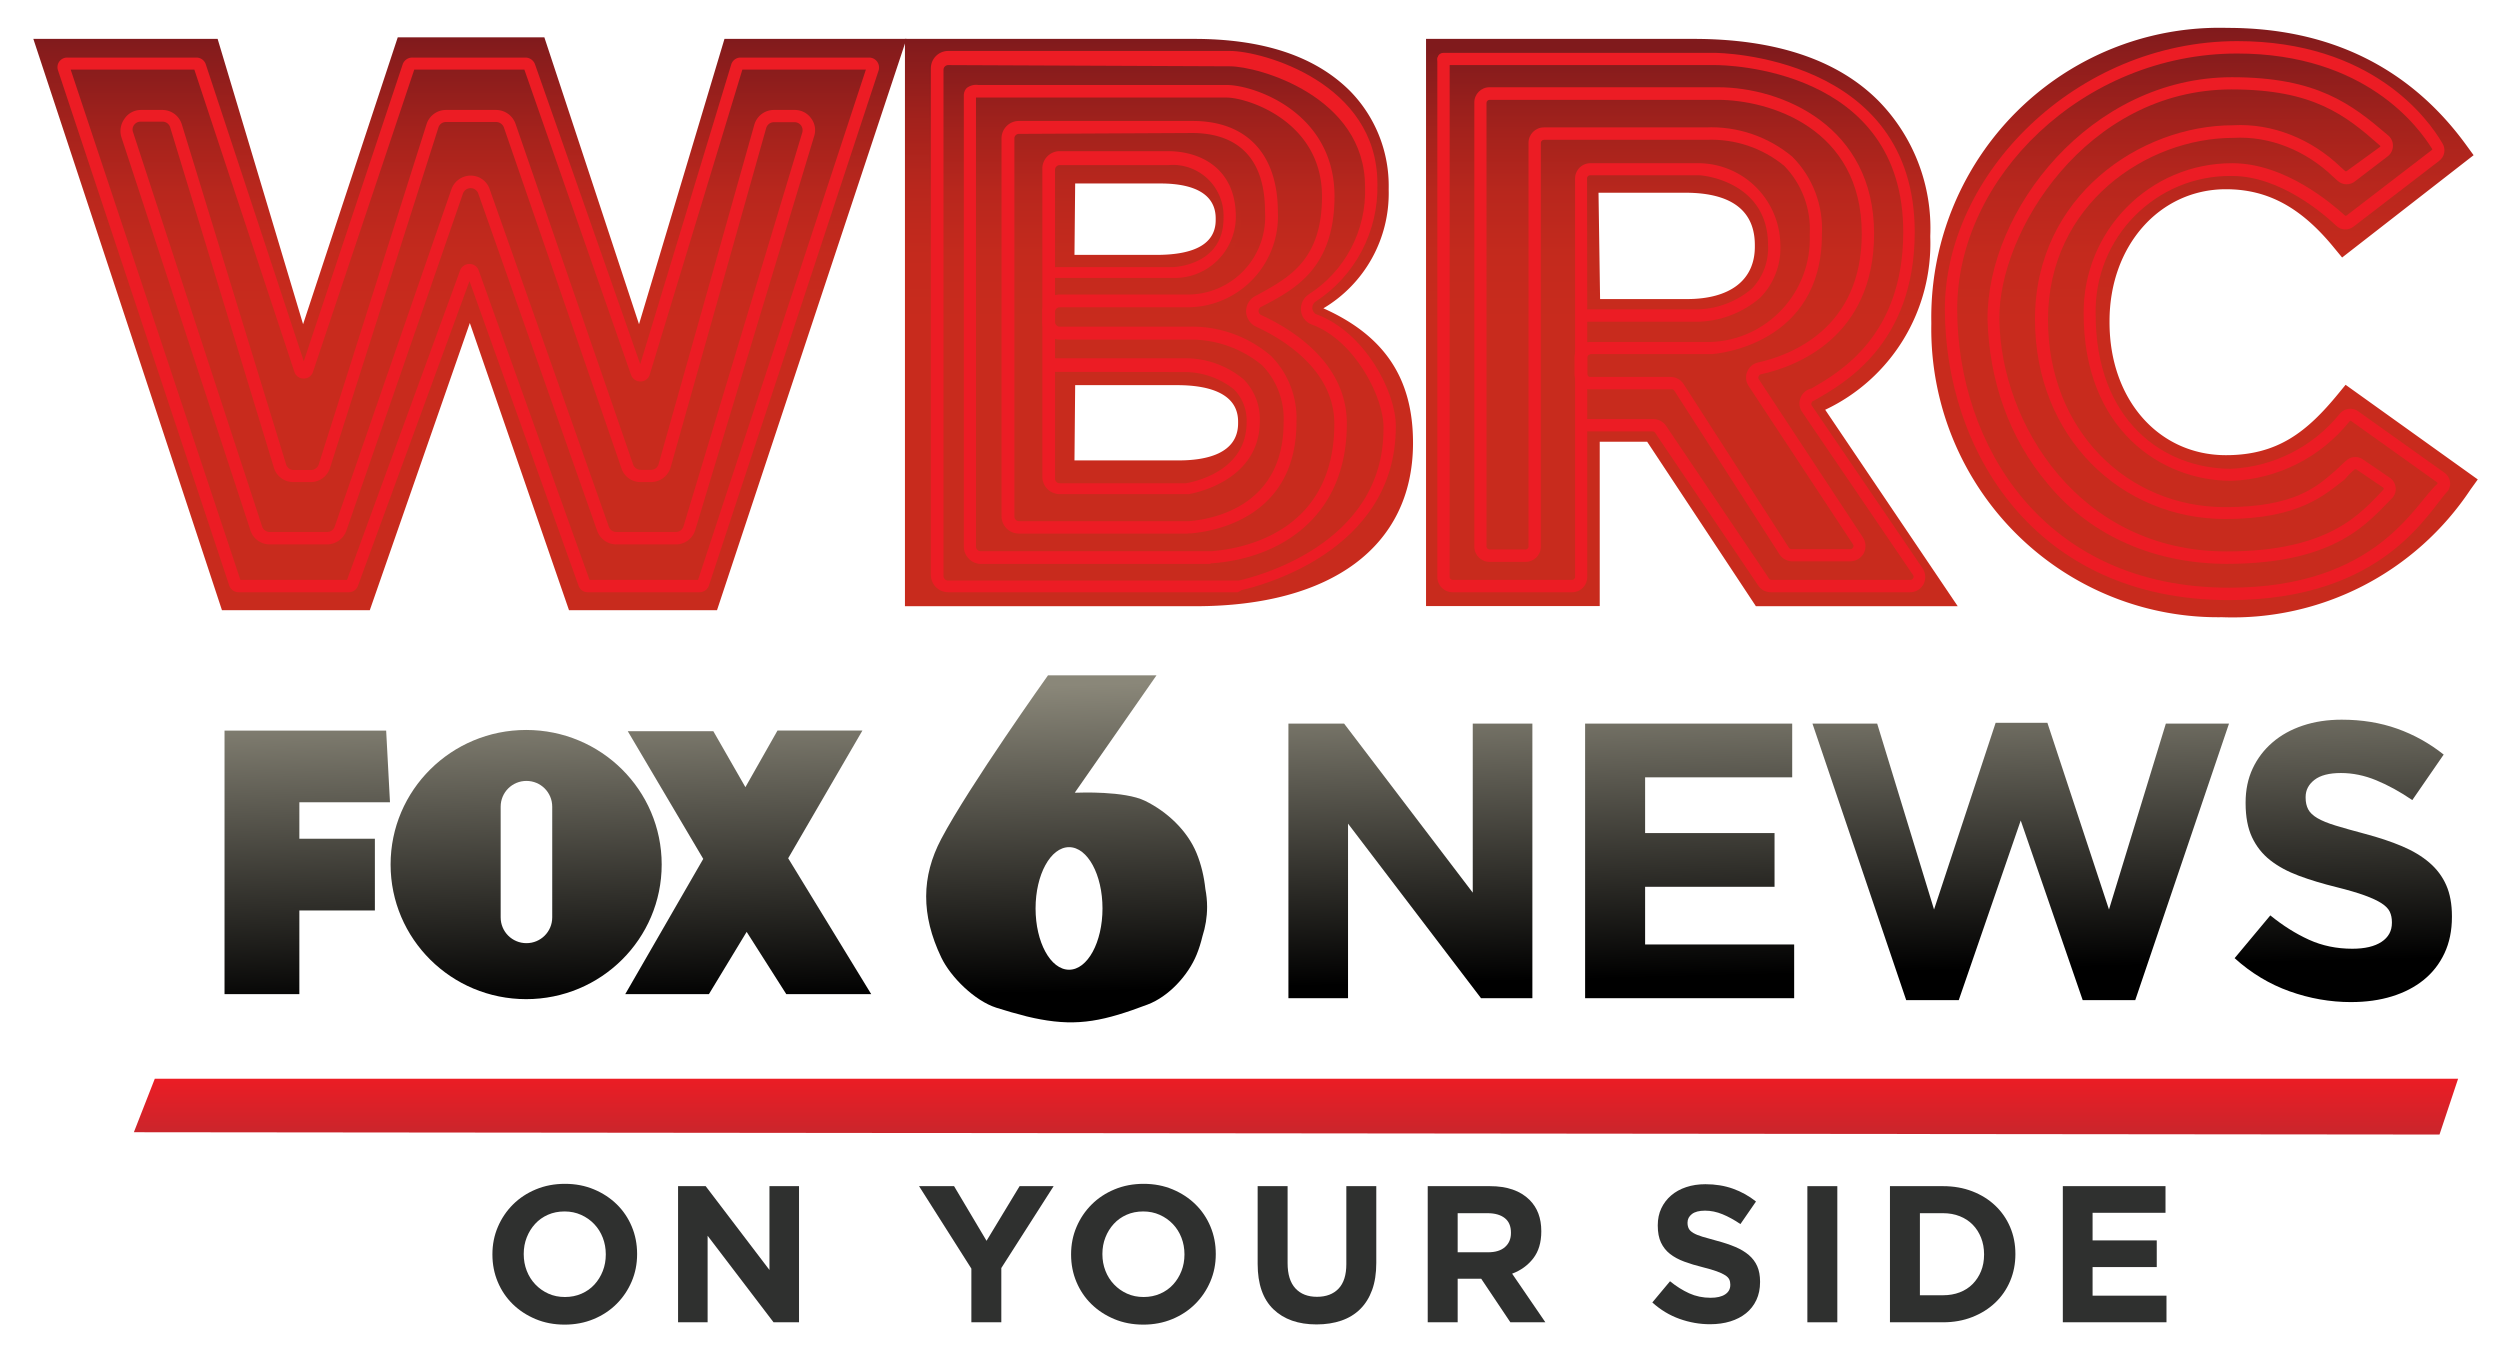
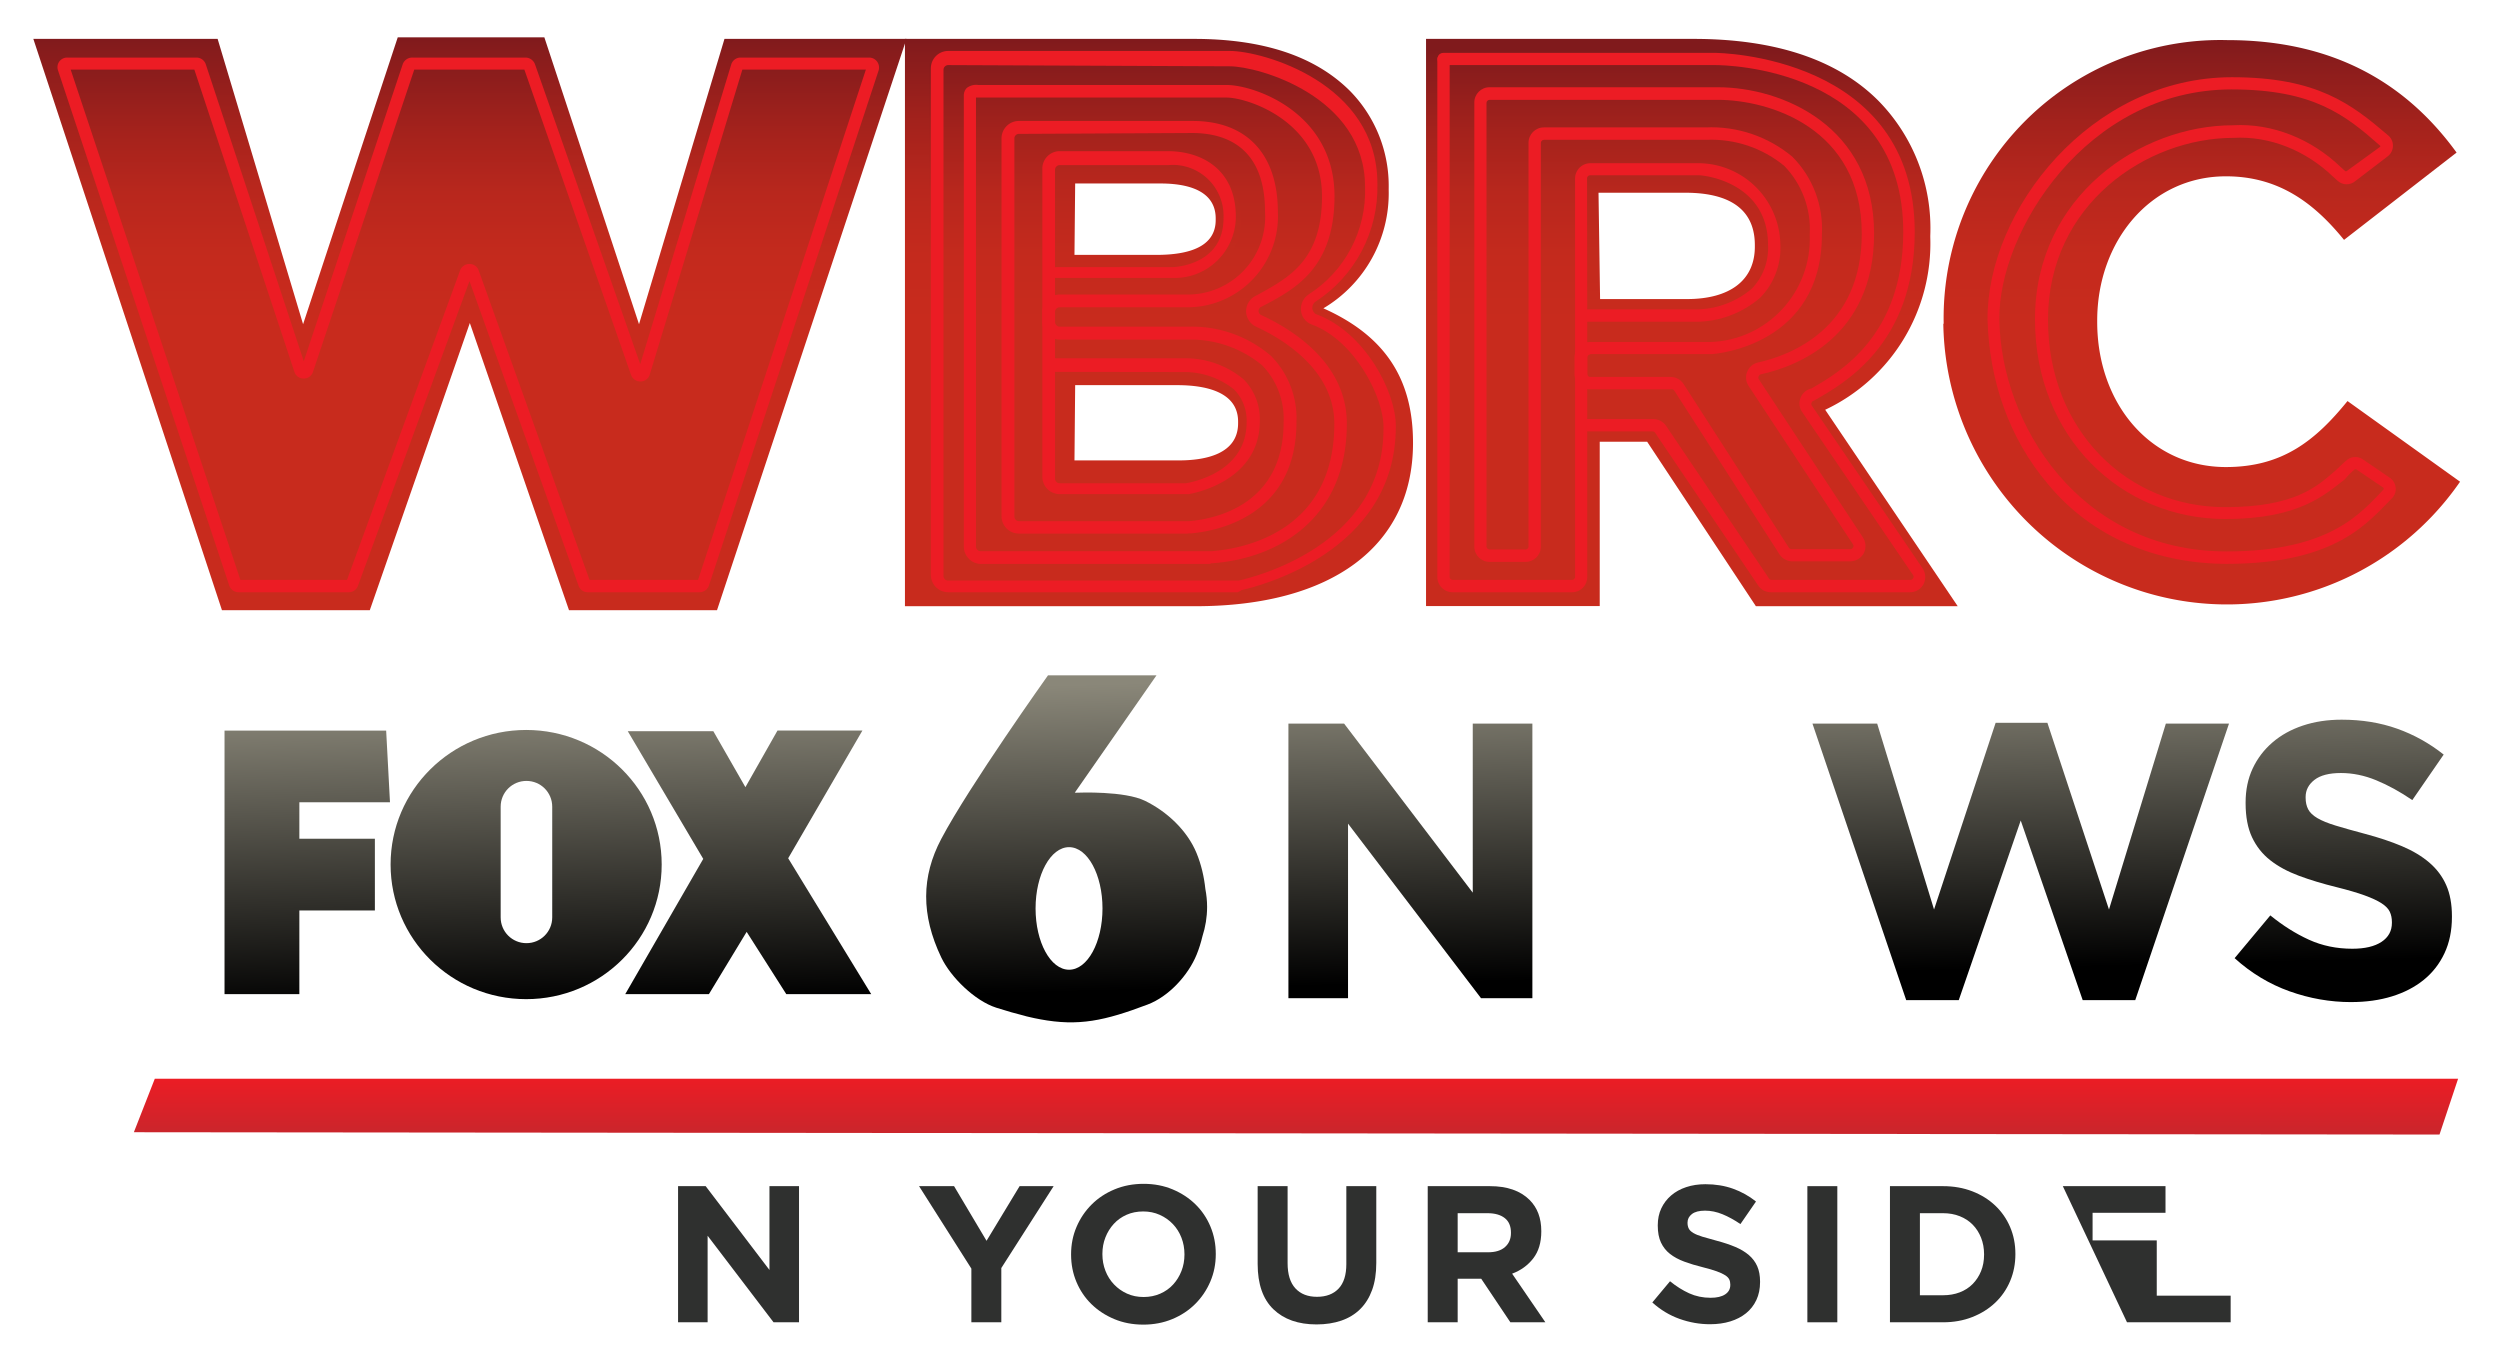
<svg xmlns="http://www.w3.org/2000/svg" xmlns:ns1="http://www.inkscape.org/namespaces/inkscape" xmlns:ns2="http://sodipodi.sourceforge.net/DTD/sodipodi-0.dtd" xmlns:xlink="http://www.w3.org/1999/xlink" id="svg2985" version="1.1" ns1:version="1.3.2 (091e20e, 2023-11-25, custom)" width="899.986" height="486.857" ns2:docname="Wbrc-news-black.svg">
  <defs id="defs2989">
    <linearGradient id="linearGradient3921" ns1:collect="always">
      <stop id="stop3923" offset="0" style="stop-color:black;stop-opacity:1" />
      <stop id="stop3925" offset="1" style="stop-color:#8a8779;stop-opacity:1" />
    </linearGradient>
    <linearGradient ns1:collect="always" id="linearGradient3248">
      <stop style="stop-color:black;stop-opacity:1" offset="0" id="stop3250" />
      <stop style="stop-color:#8b887a;stop-opacity:1" offset="1" id="stop3252" />
    </linearGradient>
    <linearGradient ns1:collect="always" id="linearGradient3069">
      <stop style="stop-color:#ed1c24;stop-opacity:1;" offset="0" id="stop3071" />
      <stop style="stop-color:#c8262c;stop-opacity:1" offset="1" id="stop3073" />
    </linearGradient>
    <linearGradient ns1:collect="always" id="linearGradient3059">
      <stop style="stop-color:#861a1b;stop-opacity:1;" offset="0" id="stop3061" />
      <stop style="stop-color:#c9291d;stop-opacity:1" offset="1" id="stop3063" />
    </linearGradient>
    <linearGradient ns1:collect="always" xlink:href="#linearGradient3059" id="linearGradient3065" x1="402.353" y1="33.178" x2="402.353" y2="234.917" gradientUnits="userSpaceOnUse" />
    <linearGradient ns1:collect="always" xlink:href="#linearGradient3248" id="linearGradient3254" x1="487.53" y1="382.584" x2="487.53" y2="259.475" gradientUnits="userSpaceOnUse" />
    <linearGradient ns1:collect="always" xlink:href="#linearGradient3059" id="linearGradient3365" gradientUnits="userSpaceOnUse" x1="402.353" y1="33.178" x2="402.353" y2="234.917" />
    <linearGradient ns1:collect="always" xlink:href="#linearGradient3248" id="linearGradient3385" gradientUnits="userSpaceOnUse" x1="487.53" y1="382.584" x2="487.53" y2="259.475" />
    <linearGradient ns1:collect="always" xlink:href="#linearGradient3059" id="linearGradient3647" gradientUnits="userSpaceOnUse" x1="402.353" y1="33.178" x2="402.353" y2="234.917" />
    <linearGradient ns1:collect="always" xlink:href="#linearGradient3248" id="linearGradient3667" gradientUnits="userSpaceOnUse" x1="487.53" y1="382.584" x2="487.53" y2="259.475" />
    <linearGradient ns1:collect="always" xlink:href="#linearGradient3059" id="linearGradient3737" gradientUnits="userSpaceOnUse" x1="402.353" y1="33.178" x2="402.353" y2="234.917" />
    <linearGradient ns1:collect="always" xlink:href="#linearGradient3248" id="linearGradient3757" gradientUnits="userSpaceOnUse" x1="487.53" y1="382.584" x2="487.53" y2="259.475" />
    <linearGradient ns1:collect="always" xlink:href="#linearGradient3069" id="linearGradient3780" gradientUnits="userSpaceOnUse" x1="548.598" y1="405.555" x2="548.598" y2="427.331" />
    <linearGradient ns1:collect="always" xlink:href="#linearGradient3248" id="linearGradient3814" gradientUnits="userSpaceOnUse" x1="487.53" y1="382.584" x2="487.53" y2="259.475" />
    <linearGradient ns1:collect="always" xlink:href="#linearGradient3059" id="linearGradient3848" gradientUnits="userSpaceOnUse" x1="402.353" y1="33.178" x2="402.353" y2="234.917" />
    <linearGradient ns1:collect="always" xlink:href="#linearGradient3921" id="linearGradient3919" x1="457.591" y1="374.47" x2="454.868" y2="264.008" gradientUnits="userSpaceOnUse" />
    <linearGradient ns1:collect="always" xlink:href="#linear-gradient" id="linearGradient55" gradientUnits="userSpaceOnUse" x1="62.84" y1="33.94" x2="62.84" y2="2.54" />
    <linearGradient id="linear-gradient" x1="62.84" y1="33.94" x2="62.84" y2="2.54" gradientUnits="userSpaceOnUse">
      <stop offset=".5" stop-color="#c82b1d" id="stop1" />
      <stop offset=".62" stop-color="#c42a1d" id="stop2" />
      <stop offset=".74" stop-color="#b8271d" id="stop3" />
      <stop offset=".85" stop-color="#a4221c" id="stop4" />
      <stop offset=".97" stop-color="#881c1c" id="stop5" />
      <stop offset="1" stop-color="#801a1c" id="stop6" />
    </linearGradient>
    <linearGradient ns1:collect="always" xlink:href="#linear-gradient" id="linearGradient14" x1="62.84" y1="34.65" x2="62.84" y2="1.84" />
    <linearGradient ns1:collect="always" xlink:href="#linear-gradient" id="linearGradient15" x1="102.51" y1="33.72" x2="102.51" y2="2.63" />
    <linearGradient ns1:collect="always" xlink:href="#linear-gradient" id="linearGradient16" x1="102.51" y1="34.42" x2="102.51" y2="1.93" />
    <linearGradient ns1:collect="always" xlink:href="#linear-gradient" id="linearGradient17" x1="132.88" y1="33.72" x2="132.88" y2="2.63" />
    <linearGradient ns1:collect="always" xlink:href="#linear-gradient" id="linearGradient31" x1="133.2" y1="34.42" x2="133.2" y2="1.93" />
    <linearGradient ns1:collect="always" xlink:href="#linear-gradient" id="linearGradient19" x1="162.59" y1="34.34" x2="162.59" y2="2.01" />
    <linearGradient ns1:collect="always" xlink:href="#linear-gradient" id="linearGradient20" x1="162.73" y1="35.05" x2="162.73" y2="1.3" />
    <linearGradient ns1:collect="always" xlink:href="#linear-gradient" id="linearGradient1" gradientUnits="userSpaceOnUse" x1="62.84" y1="33.94" x2="62.84" y2="2.54" />
    <linearGradient ns1:collect="always" xlink:href="#linearGradient3921" id="linearGradient2" gradientUnits="userSpaceOnUse" x1="457.591" y1="374.47" x2="454.868" y2="264.008" />
    <linearGradient ns1:collect="always" xlink:href="#linearGradient3921" id="linearGradient3" gradientUnits="userSpaceOnUse" x1="457.591" y1="374.47" x2="454.868" y2="264.008" />
    <linearGradient ns1:collect="always" xlink:href="#linearGradient3921" id="linearGradient4" gradientUnits="userSpaceOnUse" x1="457.591" y1="374.47" x2="454.868" y2="264.008" />
    <linearGradient ns1:collect="always" xlink:href="#linearGradient3921" id="linearGradient5" gradientUnits="userSpaceOnUse" x1="457.591" y1="374.47" x2="454.868" y2="264.008" />
    <linearGradient ns1:collect="always" xlink:href="#linearGradient3921" id="linearGradient6" gradientUnits="userSpaceOnUse" x1="457.591" y1="374.47" x2="454.868" y2="264.008" />
    <linearGradient ns1:collect="always" xlink:href="#linearGradient3921" id="linearGradient7" gradientUnits="userSpaceOnUse" x1="457.591" y1="374.47" x2="454.868" y2="264.008" />
    <linearGradient ns1:collect="always" xlink:href="#linearGradient3921" id="linearGradient8" gradientUnits="userSpaceOnUse" x1="457.591" y1="374.47" x2="454.868" y2="264.008" />
    <linearGradient ns1:collect="always" xlink:href="#linearGradient3921" id="linearGradient9" gradientUnits="userSpaceOnUse" x1="457.591" y1="374.47" x2="454.868" y2="264.008" />
  </defs>
  <ns2:namedview pagecolor="#ffffff" bordercolor="#666666" borderopacity="1" objecttolerance="10" gridtolerance="10" guidetolerance="10" ns1:pageopacity="0" ns1:pageshadow="2" ns1:window-width="1920" ns1:window-height="991" id="namedview2987" showgrid="false" ns1:zoom="0.64521365" ns1:cx="163.51173" ns1:cy="349.49663" ns1:window-x="-9" ns1:window-y="-9" ns1:window-maximized="1" ns1:current-layer="svg2985" ns1:showpageshadow="2" ns1:pagecheckerboard="0" ns1:deskcolor="#d1d1d1" />
  <g id="g3990" transform="translate(-46.452,-18.061)">
    <g style="fill:url(#linearGradient3919);fill-opacity:1" id="g3897">
      <path style="fill:url(#linearGradient2);fill-opacity:1;fill-rule:evenodd;stroke:none" d="M 127.281,281.062 V 306.875 320 v 25.812 30.125 h 26.938 v -30.125 h 27.188 V 320 h -27.188 v -13.125 h 32.625 l -1.375,-25.812 h -31.25 z" id="rect3158" ns1:connector-curvature="0" />
      <path style="fill:url(#linearGradient3);fill-opacity:1;fill-rule:evenodd;stroke:none" d="m 235.875,280.844 c -26.954,0 -48.812,21.671 -48.812,48.438 0,26.766 21.859,48.469 48.812,48.469 26.954,0 48.781,-21.703 48.781,-48.469 0,-26.766 -21.828,-48.438 -48.781,-48.438 z m 0.094,18.344 c 5.144,0 9.281,4.137 9.281,9.281 v 39.844 c 0,5.144 -4.137,9.281 -9.281,9.281 -5.144,0 -9.281,-4.137 -9.281,-9.281 v -39.844 c 0,-5.144 4.137,-9.281 9.281,-9.281 z" id="path3169" ns1:connector-curvature="0" />
      <path style="fill:url(#linearGradient4);fill-opacity:1;stroke:none" d="m 360.085,375.946 h -30.573 l -14.268,-22.42 -13.588,22.42 h -30.12 l 28.082,-48.691 -27.176,-45.973 h 30.8 l 11.55,20.156 11.55,-20.382 h 30.573 l -26.723,45.973 z" id="path3172" ns1:connector-curvature="0" />
      <path style="fill:url(#linearGradient5);fill-opacity:1;stroke:none" d="m 423.719,261.188 c 0,0 -28.397,39.873 -38.438,58.906 -7.146,13.547 -7.291,27.3 0,42.594 3.446,7.228 12.156,15.679 19.781,18.125 3.784,1.214 7.201,2.181 10.375,2.969 0.178,0.047 0.353,0.111 0.531,0.156 0.441,0.107 0.913,0.214 1.344,0.312 1.036,0.239 2.063,0.472 3.125,0.656 0.106,0.018 0.206,0.045 0.312,0.062 0.041,0.008 0.084,0.024 0.125,0.031 13.896,2.596 23.25,0.542 38.719,-5.312 7.555,-2.859 14.569,-10.46 17.625,-17.938 0.863,-2.112 1.554,-4.326 2.094,-6.594 1.088,-3.377 1.688,-6.935 1.688,-10.594 0,-2.199 -0.222,-4.363 -0.625,-6.469 -0.469,-4.474 -1.508,-8.848 -3.156,-12.875 -3.345,-8.175 -10.655,-15.004 -18.594,-18.875 -7.34,-3.579 -23.589,-2.96 -24.844,-2.906 -0.135,-0.006 -0.271,-0.026 -0.406,-0.031 l 29.406,-42.219 z m 7.594,61.844 c 6.653,0 12.031,9.881 12.031,22.062 0,12.182 -5.378,22.062 -12.031,22.062 -6.653,0 -12.062,-9.881 -12.062,-22.062 0,-12.182 5.41,-22.062 12.062,-22.062 z" id="path3174" ns1:connector-curvature="0" />
      <path d="m 510.275,278.555 h 20.05 l 46.31,60.857 v -60.857 h 21.464 v 98.842 h -18.495 l -47.87,-62.835 v 62.835 h -21.459 z" style="font-style:normal;font-weight:bold;font-size:34.95px;font-family:'Gotham Bold';text-align:start;text-anchor:start;fill:url(#linearGradient6);fill-opacity:1" id="path3219" ns1:connector-curvature="0" />
-       <path d="m 617.082,278.555 h 74.551 v 19.348 H 638.683 v 20.05 h 46.594 v 19.343 H 638.683 v 20.757 h 53.657 v 19.343 h -75.258 z" style="font-style:normal;font-weight:bold;font-size:34.95px;font-family:'Gotham Bold';text-align:start;text-anchor:start;fill:url(#linearGradient7);fill-opacity:1" id="path3221" ns1:connector-curvature="0" />
      <path d="m 698.927,278.555 h 23.299 l 20.472,66.929 22.17,-67.209 h 18.637 l 22.17,67.209 20.472,-66.929 h 22.735 l -33.749,99.548 h -18.921 l -22.308,-64.671 -22.308,64.671 h -18.921 z" style="font-style:normal;font-weight:bold;font-size:34.95px;font-family:'Gotham Bold';text-align:start;text-anchor:start;fill:url(#linearGradient8);fill-opacity:1" id="path3223" ns1:connector-curvature="0" />
      <path d="m 892.84,378.81 c -7.532,0 -14.922,-1.295 -22.17,-3.885 -7.248,-2.59 -13.836,-6.566 -19.766,-11.93 l 12.85,-15.392 c 4.516,3.671 9.151,6.589 13.905,8.754 4.754,2.165 9.955,3.247 15.603,3.247 4.519,2e-5 8.026,-0.824 10.521,-2.471 2.495,-1.647 3.742,-3.929 3.742,-6.845 v -0.284 c -8e-5,-1.413 -0.259,-2.661 -0.778,-3.742 -0.519,-1.082 -1.508,-2.093 -2.967,-3.036 -1.459,-0.942 -3.483,-1.884 -6.071,-2.825 -2.588,-0.941 -5.954,-1.928 -10.096,-2.962 -4.987,-1.224 -9.504,-2.589 -13.552,-4.096 -4.048,-1.507 -7.484,-3.366 -10.309,-5.578 -2.825,-2.212 -5.014,-4.965 -6.567,-8.261 -1.553,-3.295 -2.329,-7.39 -2.329,-12.285 v -0.28 c -10e-6,-4.519 0.847,-8.59 2.542,-12.214 1.695,-3.624 4.072,-6.754 7.132,-9.389 3.059,-2.636 6.707,-4.659 10.943,-6.072 4.236,-1.412 8.895,-2.118 13.976,-2.118 7.248,10e-5 13.908,1.082 19.981,3.247 6.073,2.165 11.65,5.271 16.732,9.318 l -11.294,16.379 c -4.427,-3.011 -8.758,-5.387 -12.994,-7.129 -4.236,-1.742 -8.471,-2.613 -12.705,-2.613 -4.237,8e-5 -7.415,0.824 -9.532,2.471 -2.117,1.648 -3.176,3.695 -3.176,6.143 v 0.284 c -3e-5,1.6 0.306,2.988 0.918,4.165 0.612,1.176 1.718,2.235 3.318,3.176 1.6,0.941 3.788,1.835 6.565,2.682 2.776,0.848 6.283,1.836 10.521,2.965 4.987,1.319 9.434,2.802 13.341,4.449 3.907,1.648 7.202,3.624 9.885,5.929 2.683,2.305 4.707,5.011 6.072,8.118 1.364,3.107 2.047,6.825 2.047,11.154 v 0.284 c -8e-5,4.895 -0.894,9.249 -2.682,13.061 -1.788,3.812 -4.283,7.012 -7.483,9.601 -3.2,2.588 -7.012,4.565 -11.436,5.931 -4.424,1.366 -9.319,2.049 -14.685,2.049 z" style="font-style:normal;font-weight:bold;font-size:34.95px;font-family:'Gotham Bold';text-align:start;text-anchor:start;fill:url(#linearGradient9);fill-opacity:1" id="path3225" ns1:connector-curvature="0" />
    </g>
    <path ns1:connector-curvature="0" id="path3067" d="m 94.644,425.656 7.538,-19.264 h 829.179 l -6.7,20.101 z" style="fill:url(#linearGradient3780);fill-opacity:1;stroke:none" />
    <g id="g3978">
-       <path d="m 249.832,484.977 c 2.146,10e-6 4.13,-0.397 5.95,-1.19 1.82,-0.793 3.372,-1.89 4.657,-3.29 1.284,-1.4 2.287,-3.022 3.01,-4.866 0.723,-1.844 1.084,-3.815 1.084,-5.915 v -0.141 c -4e-5,-2.099 -0.361,-4.083 -1.084,-5.95 -0.723,-1.867 -1.749,-3.501 -3.08,-4.901 -1.33,-1.4 -2.906,-2.509 -4.726,-3.325 -1.82,-0.817 -3.804,-1.225 -5.95,-1.225 -2.193,4e-5 -4.189,0.397 -5.986,1.19 -1.798,0.793 -3.338,1.89 -4.621,3.29 -1.283,1.4 -2.287,3.022 -3.01,4.866 -0.724,1.844 -1.085,3.816 -1.085,5.917 v 0.139 c 0,2.101 0.362,4.085 1.085,5.951 0.724,1.867 1.75,3.5 3.081,4.9 1.33,1.4 2.894,2.509 4.691,3.325 1.797,0.817 3.792,1.225 5.985,1.225 z m -0.139,9.941 c -3.782,0 -7.259,-0.665 -10.433,-1.996 -3.173,-1.33 -5.915,-3.127 -8.226,-5.39 -2.31,-2.263 -4.107,-4.924 -5.39,-7.981 -1.283,-3.057 -1.925,-6.336 -1.925,-9.835 v -0.141 c -2e-5,-3.5 0.653,-6.778 1.96,-9.835 1.307,-3.057 3.115,-5.741 5.426,-8.051 2.31,-2.31 5.064,-4.131 8.261,-5.461 3.197,-1.33 6.685,-1.995 10.466,-1.996 3.78,5e-5 7.257,0.665 10.431,1.996 3.174,1.33 5.916,3.127 8.227,5.39 2.31,2.263 4.107,4.924 5.39,7.981 1.283,3.057 1.925,6.337 1.925,9.838 v 0.139 c -6e-5,3.501 -0.653,6.78 -1.96,9.836 -1.307,3.057 -3.115,5.74 -5.426,8.05 -2.31,2.31 -5.064,4.131 -8.261,5.461 -3.197,1.33 -6.686,1.996 -10.466,1.996 z" style="font-style:normal;font-weight:bold;font-size:34.95px;font-family:'Gotham Bold';text-align:start;text-anchor:start;fill:#2f302f;fill-opacity:1" id="path3274" ns1:connector-curvature="0" />
      <path d="m 290.551,445.071 h 9.941 l 22.961,30.174 v -30.174 h 10.642 v 49.007 h -9.17 l -23.734,-31.155 v 31.155 H 290.551 Z" style="font-style:normal;font-weight:bold;font-size:34.95px;font-family:'Gotham Bold';text-align:start;text-anchor:start;fill:#2f302f;fill-opacity:1" id="path3276" ns1:connector-curvature="0" />
      <path d="m 396.142,474.755 -18.833,-29.685 h 12.601 l 11.693,19.673 11.9,-19.673 h 12.253 l -18.833,29.475 v 19.532 h -10.781 z" style="font-style:normal;font-weight:bold;font-size:34.95px;font-family:'Gotham Bold';text-align:start;text-anchor:start;fill:#2f302f;fill-opacity:1" id="path3278" ns1:connector-curvature="0" />
      <path d="m 458.15,484.977 c 2.146,10e-6 4.13,-0.397 5.95,-1.19 1.82,-0.793 3.372,-1.89 4.657,-3.29 1.284,-1.4 2.287,-3.022 3.01,-4.866 0.723,-1.844 1.084,-3.815 1.084,-5.915 v -0.141 c -4e-5,-2.099 -0.361,-4.083 -1.084,-5.95 -0.723,-1.867 -1.749,-3.501 -3.08,-4.901 -1.33,-1.4 -2.906,-2.509 -4.726,-3.325 -1.82,-0.817 -3.804,-1.225 -5.95,-1.225 -2.194,4e-5 -4.189,0.397 -5.986,1.19 -1.798,0.793 -3.338,1.89 -4.621,3.29 -1.283,1.4 -2.287,3.022 -3.01,4.866 -0.724,1.844 -1.085,3.816 -1.085,5.917 v 0.139 c -2e-5,2.101 0.362,4.085 1.085,5.951 0.724,1.867 1.75,3.5 3.081,4.9 1.33,1.4 2.894,2.509 4.691,3.325 1.797,0.817 3.792,1.225 5.985,1.225 z m -0.139,9.941 c -3.782,0 -7.259,-0.665 -10.433,-1.996 -3.173,-1.33 -5.915,-3.127 -8.226,-5.39 -2.31,-2.263 -4.107,-4.924 -5.39,-7.981 -1.283,-3.057 -1.925,-6.336 -1.925,-9.835 v -0.141 c 0,-3.5 0.653,-6.778 1.96,-9.835 1.307,-3.057 3.115,-5.741 5.426,-8.051 2.31,-2.31 5.064,-4.131 8.261,-5.461 3.197,-1.33 6.685,-1.995 10.466,-1.996 3.78,5e-5 7.257,0.665 10.431,1.996 3.174,1.33 5.916,3.127 8.227,5.39 2.31,2.263 4.107,4.924 5.39,7.981 1.283,3.057 1.925,6.337 1.925,9.838 v 0.139 c -6e-5,3.501 -0.653,6.78 -1.96,9.836 -1.307,3.057 -3.115,5.74 -5.426,8.05 -2.31,2.31 -5.064,4.131 -8.261,5.461 -3.197,1.33 -6.686,1.996 -10.466,1.996 z" style="font-style:normal;font-weight:bold;font-size:34.95px;font-family:'Gotham Bold';text-align:start;text-anchor:start;fill:#2f302f;fill-opacity:1" id="path3280" ns1:connector-curvature="0" />
      <path d="m 520.412,494.847 c -6.582,0 -11.763,-1.82 -15.543,-5.46 -3.78,-3.64 -5.67,-9.077 -5.67,-16.311 v -28.005 h 10.781 v 27.725 c -2e-5,4.014 0.934,7.036 2.801,9.065 1.867,2.03 4.457,3.045 7.77,3.045 3.314,1e-5 5.905,-0.98 7.772,-2.94 1.867,-1.96 2.8,-4.9 2.8,-8.822 v -28.074 h 10.783 v 27.655 c -4e-5,3.733 -0.502,6.977 -1.505,9.731 -1.003,2.754 -2.439,5.052 -4.306,6.896 -1.867,1.843 -4.131,3.22 -6.791,4.13 -2.66,0.91 -5.624,1.365 -8.891,1.365 z" style="font-style:normal;font-weight:bold;font-size:34.95px;font-family:'Gotham Bold';text-align:start;text-anchor:start;fill:#2f302f;fill-opacity:1" id="path3282" ns1:connector-curvature="0" />
      <path d="m 582.127,468.876 c 2.659,3e-5 4.701,-0.63 6.124,-1.891 1.424,-1.261 2.135,-2.941 2.135,-5.042 v -0.139 c -4e-5,-2.333 -0.747,-4.083 -2.24,-5.25 -1.493,-1.167 -3.571,-1.751 -6.231,-1.751 h -10.71 v 14.073 z m -21.703,-23.805 h 22.401 c 6.207,5e-5 10.968,1.657 14.283,4.972 2.8,2.8 4.2,6.534 4.2,11.202 v 0.139 c -4e-5,3.968 -0.969,7.201 -2.906,9.698 -1.937,2.497 -4.469,4.329 -7.595,5.495 l 11.971,17.502 H 590.178 L 579.677,478.396 h -0.141 -8.33 v 15.682 h -10.781 z" style="font-style:normal;font-weight:bold;font-size:34.95px;font-family:'Gotham Bold';text-align:start;text-anchor:start;fill:#2f302f;fill-opacity:1" id="path3284" ns1:connector-curvature="0" />
      <path d="m 662.07,494.779 c -3.735,0 -7.399,-0.642 -10.992,-1.926 -3.594,-1.284 -6.86,-3.256 -9.8,-5.915 l 6.371,-7.632 c 2.239,1.82 4.537,3.267 6.895,4.34 2.357,1.073 4.936,1.61 7.736,1.61 2.24,2e-5 3.979,-0.408 5.216,-1.225 1.237,-0.817 1.856,-1.948 1.856,-3.394 v -0.141 c -4e-5,-0.701 -0.129,-1.319 -0.386,-1.856 -0.257,-0.536 -0.747,-1.038 -1.471,-1.505 -0.724,-0.467 -1.727,-0.934 -3.01,-1.4 -1.283,-0.466 -2.952,-0.956 -5.006,-1.469 -2.473,-0.607 -4.712,-1.284 -6.719,-2.031 -2.007,-0.747 -3.711,-1.669 -5.112,-2.766 -1.401,-1.097 -2.486,-2.462 -3.256,-4.096 -0.77,-1.634 -1.155,-3.664 -1.155,-6.091 v -0.139 c 0,-2.24 0.42,-4.259 1.261,-6.056 0.84,-1.797 2.019,-3.349 3.536,-4.655 1.517,-1.307 3.325,-2.31 5.426,-3.01 2.1,-0.7 4.41,-1.05 6.93,-1.05 3.594,5e-5 6.896,0.537 9.907,1.61 3.011,1.073 5.776,2.613 8.296,4.62 l -5.6,8.121 c -2.195,-1.493 -4.342,-2.671 -6.443,-3.535 -2.1,-0.864 -4.2,-1.296 -6.299,-1.296 -2.101,4e-5 -3.676,0.408 -4.726,1.225 -1.05,0.817 -1.575,1.832 -1.575,3.046 v 0.141 c 0,0.793 0.152,1.482 0.455,2.065 0.303,0.583 0.852,1.108 1.645,1.575 0.793,0.467 1.878,0.91 3.255,1.33 1.377,0.42 3.115,0.91 5.216,1.47 2.473,0.654 4.677,1.389 6.615,2.206 1.937,0.817 3.571,1.797 4.901,2.94 1.33,1.143 2.334,2.485 3.01,4.025 0.677,1.54 1.015,3.384 1.015,5.53 v 0.141 c -4e-5,2.427 -0.443,4.586 -1.33,6.476 -0.887,1.89 -2.123,3.477 -3.71,4.76 -1.587,1.283 -3.477,2.264 -5.67,2.941 -2.194,0.677 -4.621,1.016 -7.281,1.016 z" style="font-style:normal;font-weight:bold;font-size:34.95px;font-family:'Gotham Bold';text-align:start;text-anchor:start;fill:#2f302f;fill-opacity:1" id="path3286" ns1:connector-curvature="0" />
      <path d="m 697.096,445.071 h 10.781 v 49.007 h -10.781 z" style="font-style:normal;font-weight:bold;font-size:34.95px;font-family:'Gotham Bold';text-align:start;text-anchor:start;fill:#2f302f;fill-opacity:1" id="path3288" ns1:connector-curvature="0" />
      <path d="m 745.937,484.346 c 2.193,1e-5 4.2,-0.35 6.021,-1.05 1.82,-0.7 3.372,-1.704 4.655,-3.01 1.283,-1.307 2.287,-2.847 3.01,-4.62 0.724,-1.773 1.085,-3.757 1.085,-5.95 v -0.141 c -4e-5,-2.146 -0.362,-4.13 -1.085,-5.95 -0.724,-1.82 -1.727,-3.384 -3.01,-4.691 -1.283,-1.307 -2.835,-2.322 -4.655,-3.046 -1.82,-0.724 -3.827,-1.085 -6.021,-1.085 h -8.33 v 29.544 z m -19.111,-39.275 h 19.111 c 3.827,5e-5 7.339,0.619 10.536,1.856 3.197,1.237 5.95,2.952 8.261,5.146 2.31,2.194 4.096,4.772 5.356,7.736 1.26,2.964 1.891,6.173 1.891,9.627 v 0.139 c -4e-5,3.454 -0.63,6.674 -1.891,9.661 -1.261,2.987 -3.046,5.577 -5.356,7.772 -2.31,2.194 -5.064,3.921 -8.261,5.181 -3.197,1.26 -6.709,1.89 -10.536,1.89 h -19.111 z" style="font-style:normal;font-weight:bold;font-size:34.95px;font-family:'Gotham Bold';text-align:start;text-anchor:start;fill:#2f302f;fill-opacity:1" id="path3290" ns1:connector-curvature="0" />
-       <path d="m 789.058,445.071 h 36.964 v 9.593 h -26.253 v 9.941 h 23.102 v 9.591 h -23.102 v 10.292 h 26.604 v 9.591 h -37.314 z" style="font-style:normal;font-weight:bold;font-size:34.95px;font-family:'Gotham Bold';text-align:start;text-anchor:start;fill:#2f302f;fill-opacity:1" id="path3292" ns1:connector-curvature="0" />
+       <path d="m 789.058,445.071 h 36.964 v 9.593 h -26.253 v 9.941 h 23.102 v 9.591 v 10.292 h 26.604 v 9.591 h -37.314 z" style="font-style:normal;font-weight:bold;font-size:34.95px;font-family:'Gotham Bold';text-align:start;text-anchor:start;fill:#2f302f;fill-opacity:1" id="path3292" ns1:connector-curvature="0" />
    </g>
  </g>
  <g id="g14-1" transform="matrix(6.253,0,0,6.286,-223.926,1.869)">
    <g id="WBRC_GRP-4">
      <g id="g13-1">
        <g id="_Group_2-8">
          <path id="_Compound_Path_-9" d="m 38.71,2.63 h 9.1 l 5.42,18 6,-18.08 h 7.42 l 6,18.08 5.42,-18 H 87 L 76.58,33.94 h -7.5 L 62.86,16 56.6,33.94 h -7.5 z" fill="url(#linear-gradient)" style="fill:url(#linearGradient55)" />
          <path id="_Compound_Path_2-7" d="M 77.09,34.65 H 68.57 L 62.86,18.2 57.1,34.65 H 48.59 L 37.73,1.93 h 10.61 l 4.92,16.34 5.45,-16.43 h 8.44 L 72.6,18.27 77.52,1.93 H 88 Z m -7.51,-1.42 h 6.49 L 86,3.34 H 78.57 L 72.66,23 66.12,3.25 H 59.73 L 53.19,23 47.28,3.34 h -7.59 l 9.92,29.89 h 6.49 l 6.76,-19.34 z" fill="url(#linear-gradient-2)" style="fill:url(#linearGradient14)" />
        </g>
        <g id="_Group_3-1">
          <path id="_Compound_Path_3-4" d="m 88.61,2.63 h 15.94 c 3.91,0 6.66,1 8.49,2.76 a 7,7 0 0 1 2,5.06 v 0.09 c 0,3.59 -2,5.73 -4.79,6.92 3.77,1.25 6.17,3.38 6.17,7.6 v 0.09 c 0,5.32 -4.35,8.57 -11.77,8.57 h -16 z m 17.94,9.59 c 0,-1.73 -1.37,-2.66 -3.9,-2.66 H 97 V 15 h 5.41 c 2.62,0 4.13,-0.89 4.13,-2.71 z m -3,8.84 H 97 v 5.73 h 6.66 c 2.66,0 4.13,-1 4.13,-2.84 v -0.09 c 0.01,-1.69 -1.33,-2.8 -4.21,-2.8 z" fill="url(#linear-gradient-3)" style="fill:url(#linearGradient15)" />
          <path id="_Compound_Path_4-7" d="M 104.64,34.42 H 87.91 V 1.93 h 16.64 c 4,0 7,1 9,3 a 7.74,7.74 0 0 1 2.21,5.57 v 0.09 A 7.65,7.65 0 0 1 112,17.36 c 3.51,1.56 5.16,4 5.16,7.7 v 0.09 c -0.04,5.85 -4.7,9.27 -12.52,9.27 z M 89.32,33 h 15.32 c 6.93,0 11.06,-2.94 11.06,-7.86 v -0.09 c 0,-3.49 -1.75,-5.63 -5.68,-6.92 l -1.77,-0.58 1.71,-0.75 c 2.89,-1.26 4.37,-3.37 4.37,-6.27 v -0.09 a 6.27,6.27 0 0 0 -1.8,-4.57 c -1.72,-1.68 -4.41,-2.54 -8,-2.54 H 89.32 Z m 14.35,-5.51 H 96.3 v -7.14 h 7.28 c 4.44,0 4.92,2.45 4.92,3.51 V 24 c 0,1 -0.5,3.5 -4.83,3.5 z m -6,-1.42 h 6 c 1.56,0 3.42,-0.37 3.42,-2.13 v -0.09 c 0,-1.73 -1.91,-2.09 -3.51,-2.09 h -5.87 z m 4.71,-10.35 H 96.3 V 8.85 h 6.35 c 4.16,0 4.61,2.36 4.61,3.37 v 0.09 c 0,1.28 -0.63,3.42 -4.84,3.42 z M 97.67,14.3 h 4.71 c 2.27,0 3.42,-0.67 3.42,-2 v -0.09 c 0,-1.29 -1.07,-2 -3.19,-2 h -4.9 z" fill="url(#linear-gradient-4)" style="fill:url(#linearGradient16)" />
        </g>
        <g id="_Group_4-4">
          <path id="_Compound_Path_5-0" d="m 118.59,2.63 h 14.69 c 4.75,0 8,1.25 10.13,3.33 a 9.72,9.72 0 0 1 2.75,7.24 v 0.09 a 9.84,9.84 0 0 1 -6.39,9.59 l 7.41,10.84 h -9.9 L 131,24.3 h -3.8 v 9.42 h -8.61 z m 14.34,14.92 c 2.88,0 4.61,-1.42 4.61,-3.68 v -0.09 c 0,-2.49 -1.82,-3.73 -4.66,-3.73 h -5.68 v 7.5 z" fill="url(#linear-gradient-5)" style="fill:url(#linearGradient17)" />
          <path id="_Compound_Path_6-7" d="M 148.52,34.42 H 136.9 L 130.64,25 h -2.73 v 9.41 h -10 V 1.93 h 15.4 c 4.7,0 8.28,1.19 10.63,3.53 a 10.39,10.39 0 0 1 3,7.74 v 0.09 a 10.52,10.52 0 0 1 -6.05,9.88 z M 137.66,33 h 8.18 l -7.15,-10.44 0.8,-0.34 a 9.18,9.18 0 0 0 6,-8.94 V 13.2 a 9.06,9.06 0 0 0 -2.54,-6.74 c -2.08,-2.07 -5.31,-3.12 -9.63,-3.12 h -14 V 33 h 7.2 v -9.41 h 4.91 z m -4.73,-14.75 h -6.44 V 9.34 h 6.39 c 3.37,0 5.37,1.66 5.37,4.44 v 0.09 c 0,2.67 -2.09,4.39 -5.32,4.39 z m -5,-1.42 h 5 c 2.48,0 3.91,-1.08 3.91,-3 v -0.09 c 0,-2.5 -2.15,-3 -4,-3 h -5 z" fill="url(#linear-gradient-6)" style="fill:url(#linearGradient1)" />
        </g>
        <g id="_Group_5-5">
          <path id="_Compound_Path_7-9" d="M 147.71,18.26 V 18.17 A 15.93,15.93 0 0 1 164.05,2 c 6.35,0 10.44,2.67 13.19,6.44 l -6.48,5 c -1.78,-2.18 -3.82,-3.64 -6.8,-3.64 -4.35,0 -7.41,3.73 -7.41,8.26 v 0.08 c 0,4.67 3.06,8.31 7.41,8.31 3.25,0 5.15,-1.51 7,-3.78 l 6.48,4.62 a 16.33,16.33 0 0 1 -29.75,-9.06 z" fill="url(#linear-gradient-7)" style="fill:url(#linearGradient19)" />
-           <path id="_Compound_Path_8-3" d="M 163.74,35.05 A 16.51,16.51 0 0 1 147,18.26 V 18.17 A 16.59,16.59 0 0 1 164.05,1.3 c 5.88,0 10.51,2.27 13.76,6.73 l 0.41,0.56 -7.57,5.86 -0.44,-0.53 c -1.91,-2.34 -3.84,-3.38 -6.25,-3.38 -3.82,0 -6.7,3.24 -6.7,7.55 v 0.08 c 0,4.41 2.82,7.6 6.7,7.6 3,0 4.68,-1.35 6.47,-3.52 l 0.42,-0.51 7.61,5.42 -0.42,0.58 a 16.45,16.45 0 0 1 -14.3,7.31 z m 0.31,-32.33 a 15.2,15.2 0 0 0 -15.63,15.45 v 0.09 a 15,15 0 0 0 15.32,15.37 14.84,14.84 0 0 0 12.72,-6.15 l -5.36,-3.82 a 8.94,8.94 0 0 1 -7.1,3.53 c -4.63,0 -8.12,-3.88 -8.12,-9 v -0.08 c 0,-5.12 3.49,-9 8.12,-9 a 8.75,8.75 0 0 1 6.9,3.37 l 5.39,-4.17 C 173.27,4.55 169.28,2.72 164.05,2.72 Z" fill="url(#linear-gradient-8)" style="fill:url(#linearGradient20)" />
        </g>
      </g>
      <path class="cls-9" d="M 76.08,33.62 H 69.65 A 0.56,0.56 0 0 1 69.12,33.25 L 62.84,15.8 56.42,33.25 a 0.56,0.56 0 0 1 -0.53,0.37 H 49.55 A 0.57,0.57 0 0 1 49.01,33.24 L 39.15,3.73 A 0.55,0.55 0 0 1 39.23,3.22 0.56,0.56 0 0 1 39.69,3 h 7.43 a 0.57,0.57 0 0 1 0.54,0.39 l 5.64,17 L 59,3.37 A 0.58,0.58 0 0 1 59.56,3 h 6.51 a 0.59,0.59 0 0 1 0.54,0.38 L 72.67,20.56 77.91,3.39 A 0.56,0.56 0 0 1 78.45,3 h 7.4 a 0.57,0.57 0 0 1 0.54,0.75 l -9.77,29.5 a 0.57,0.57 0 0 1 -0.54,0.37 z M 69.75,32.91 H 76 L 85.66,3.69 h -7.11 l -5.33,17.46 a 0.56,0.56 0 0 1 -0.53,0.4 0.57,0.57 0 0 1 -0.55,-0.38 L 66,3.69 H 59.66 L 53.83,21 A 0.55,0.55 0 0 1 53.3,21.38 0.55,0.55 0 0 1 52.76,21 L 47,3.69 h -7.12 l 9.77,29.22 h 6.14 L 62.3,15.19 a 0.57,0.57 0 0 1 0.54,-0.37 0.56,0.56 0 0 1 0.53,0.37 z" id="_Group_6-3" style="fill:#ec1c24" />
-       <path class="cls-9" d="M 74.72,30.88 H 71.29 A 1.17,1.17 0 0 1 70.19,30.1 L 63.34,10.77 a 0.47,0.47 0 0 0 -0.87,0 L 55.75,30.1 a 1.19,1.19 0 0 1 -1.11,0.78 h -3.3 a 1.16,1.16 0 0 1 -1.11,-0.8 L 42.79,7.53 a 1.19,1.19 0 0 1 0.17,-1 A 1.14,1.14 0 0 1 43.9,6 h 1.27 a 1.17,1.17 0 0 1 1.11,0.83 l 6,19.46 a 0.46,0.46 0 0 0 0.44,0.33 h 1 A 0.47,0.47 0 0 0 54.16,26.3 L 60.37,6.81 A 1.17,1.17 0 0 1 61.48,6 h 2.9 a 1.19,1.19 0 0 1 1.11,0.79 l 6.77,19.51 a 0.46,0.46 0 0 0 0.43,0.31 h 0.6 a 0.45,0.45 0 0 0 0.44,-0.34 L 79.24,6.84 A 1.17,1.17 0 0 1 80.36,6 h 1.22 a 1.15,1.15 0 0 1 0.93,0.48 1.12,1.12 0 0 1 0.18,1 l -6.85,22.57 a 1.16,1.16 0 0 1 -1.12,0.83 z M 62.91,9.76 A 1.15,1.15 0 0 1 64,10.53 l 6.86,19.33 a 0.46,0.46 0 0 0 0.43,0.31 h 3.43 a 0.46,0.46 0 0 0 0.44,-0.32 L 82,7.29 A 0.47,0.47 0 0 0 81.93,6.89 0.47,0.47 0 0 0 81.56,6.7 h -1.2 a 0.47,0.47 0 0 0 -0.44,0.34 l -5.5,19.43 a 1.18,1.18 0 0 1 -1.13,0.84 h -0.6 a 1.15,1.15 0 0 1 -1.1,-0.78 L 64.82,7 A 0.48,0.48 0 0 0 64.38,6.69 h -2.9 A 0.45,0.45 0 0 0 61.05,7.01 L 54.81,26.5 a 1.16,1.16 0 0 1 -1.11,0.81 h -1 A 1.16,1.16 0 0 1 51.58,26.49 L 45.61,7 A 0.46,0.46 0 0 0 45.17,6.67 H 43.9 a 0.45,0.45 0 0 0 -0.37,0.19 0.43,0.43 0 0 0 -0.06,0.41 l 7.43,22.58 a 0.46,0.46 0 0 0 0.44,0.32 h 3.3 a 0.46,0.46 0 0 0 0.44,-0.31 L 61.8,10.54 a 1.18,1.18 0 0 1 1.11,-0.78 z" id="_Group_7-3" style="fill:#ec1c24" />
      <path class="cls-9" d="m 104,28 h -7.18 a 1,1 0 0 1 -1,-1 V 9.36 a 1,1 0 0 1 1,-1 h 6.23 c 1.89,0 3.91,1 3.91,3.76 a 3.52,3.52 0 0 1 -3.62,3.5 h -6.79 v 4.6 H 104 a 5.27,5.27 0 0 1 3.4,1.2 3.22,3.22 0 0 1 0.94,2.39 c 0,3.39 -3.67,4.12 -4.09,4.19 z m -7.45,-7 v 6.11 a 0.27,0.27 0 0 0 0.27,0.27 h 7.26 c 0.58,-0.1 3.5,-0.74 3.5,-3.49 a 2.52,2.52 0 0 0 -0.72,-1.88 4.57,4.57 0 0 0 -2.9,-1 z m 0,-6 h 6.78 c 0.11,0 2.92,-0.12 2.92,-2.79 a 2.92,2.92 0 0 0 -3.19,-3.05 h -6.24 a 0.27,0.27 0 0 0 -0.27,0.27 z" id="_Group_8-7" style="fill:#ec1c24" />
      <path class="cls-9" d="m 104.19,30.26 h -9.72 a 1,1 0 0 1 -1,-1 V 7.63 a 1,1 0 0 1 1,-1 h 10 c 3.12,0 4.91,1.9 4.91,5.22 a 5.21,5.21 0 0 1 -5.08,5.45 h -7.48 a 0.27,0.27 0 0 0 -0.27,0.26 v 0.58 a 0.27,0.27 0 0 0 0.27,0.27 h 7.48 a 7,7 0 0 1 4.7,1.69 5.07,5.07 0 0 1 1.45,3.78 c 0,5.43 -4.66,6.25 -6.08,6.37 h -0.14 z M 94.47,7.37 a 0.26,0.26 0 0 0 -0.26,0.26 v 21.65 a 0.27,0.27 0 0 0 0.26,0.27 h 9.8 c 1.63,-0.14 5.44,-1 5.44,-5.66 a 4.38,4.38 0 0 0 -1.24,-3.27 6.49,6.49 0 0 0 -4.16,-1.47 h -7.49 a 1,1 0 0 1 -1,-1 v -0.58 a 1,1 0 0 1 1,-1 h 7.44 a 4.45,4.45 0 0 0 4.38,-4.74 c 0,-3.73 -2.29,-4.51 -4.2,-4.51 z" id="_Group_9-5" style="fill:#ec1c24" />
      <path class="cls-9" d="M 105.52,32 H 92.3 a 1,1 0 0 1 -1,-1 V 5.2 a 0.62,0.62 0 0 1 0.17,-0.46 0.89,0.89 0 0 1 0.66,-0.17 h 14.3 c 1.59,0 6.21,1.57 6.21,6.37 0,4.13 -2.29,5.33 -4.13,6.29 l -0.1,0.05 a 0.26,0.26 0 0 0 -0.14,0.24 0.25,0.25 0 0 0 0.16,0.23 c 1.83,0.84 4.92,2.77 4.92,6.21 0,5.48 -4,7.73 -7.74,8 h -0.12 z M 92,5.28 V 31 a 0.27,0.27 0 0 0 0.26,0.27 h 13.28 c 1.67,-0.12 7.09,-1 7.09,-7.3 0,-3 -2.82,-4.79 -4.51,-5.56 a 1,1 0 0 1 -0.57,-0.86 1,1 0 0 1 0.52,-0.89 l 0.1,-0.05 c 1.84,-1 3.75,-2 3.75,-5.66 0,-4.3 -4.29,-5.66 -5.5,-5.66 H 92 Z" id="_Group_10-2" style="fill:#ec1c24" />
      <path class="cls-9" d="M 107.07,33.62 H 90.4 c -0.552,0 -1,-0.448 -1,-1 v -29 c 0,-0.552 0.448,-1 1,-1 h 16.21 c 1.87,0 8.5,1.82 8.5,7.61 0.071,2.724 -1.286,5.288 -3.58,6.76 -0.081,0.056 -0.173,0.189 -0.169,0.342 0.003,0.167 0.12,0.327 0.209,0.361 2.814,1.007 4.635,4.49 4.6,6.447 0,7.23 -8,9.16 -8.89,9.36 -0.063,0.051 -0.134,0.092 -0.21,0.12 z M 90.4,3.43 c -0.145,-9.97e-5 -0.265,0.115 -0.27,0.26 v 29 c -1.09e-4,0.148 0.123,0.266 0.27,0.26 h 16.73 c 0.85,-0.19 8.33,-2 8.33,-8.67 0.078,-1.712 -1.624,-5.096 -4.15,-6 -0.337,-0.129 -0.57,-0.44 -0.6,-0.8 -0.031,-0.359 0.133,-0.706 0.43,-0.91 2.107,-1.33 3.349,-3.68 3.26,-6.17 0,-5.18 -6.14,-6.9 -7.79,-6.9 z" id="_Group_11-6" style="fill:#ec1c24" ns2:nodetypes="csssssccccccccccccccccccc" />
      <path class="cls-9" d="m 126.31,33.62 h -6.86 a 0.88,0.88 0 0 1 -0.89,-0.88 V 3.07 a 0.36,0.36 0 0 1 0.71,0 v 29.67 a 0.17,0.17 0 0 0 0.18,0.17 h 6.86 a 0.17,0.17 0 0 0 0.18,-0.17 V 9.93 a 0.88,0.88 0 0 1 0.88,-0.88 h 6.3 a 4.74,4.74 0 0 1 4.64,4.69 4.06,4.06 0 0 1 -1.15,3 5.71,5.71 0 0 1 -3.68,1.39 h -6.29 v 14.61 a 0.87,0.87 0 0 1 -0.88,0.88 z m 0.88,-16.2 h 6.29 a 5,5 0 0 0 3.19,-1.19 3.35,3.35 0 0 0 0.93,-2.49 c 0,-3.55 -3.58,-4 -4,-4 h -6.24 a 0.18,0.18 0 0 0 -0.18,0.17 z" id="_Group_12-7" style="fill:#ec1c24" />
      <path class="cls-9" d="m 145.76,33.62 h -8 c -0.294,0.003 -0.569,-0.144 -0.73,-0.39 l -5.93,-8.74 c -0.03,-0.049 -0.083,-0.079 -0.14,-0.08 h -3.88 c -0.411,0.069 -0.411,-0.779 0,-0.71 H 131 c 0.292,0.004 0.564,0.149 0.73,0.39 l 5.93,8.75 c 0.033,0.045 0.085,0.071 0.14,0.07 h 8 c 0.063,0.002 0.122,-0.033 0.15,-0.09 0.04,-0.053 0.04,-0.127 0,-0.18 l -6.38,-9.332 c -0.171,-0.238 -0.209,-0.548 -0.1,-0.82 0.107,-0.274 0.343,-0.477 0.63,-0.54 1.64,-0.936 5.261,-3.023 5.284,-8.908 C 145.421,3.54 135.05,3.43 134.58,3.43 h -15.66 c -0.467,0 -0.467,-0.7 0,-0.7 h 15.63 c 0.12,0 11.531,0.11 11.494,10.31 -0.023,6.408 -4.105,8.647 -5.804,9.608 -0.06,0.011 -0.109,0.053 -0.13,0.11 -0.029,0.05 -0.029,0.11 0,0.16 L 146.49,32.24 c 0.19,0.272 0.213,0.626 0.06,0.92 -0.155,0.29 -0.461,0.469 -0.79,0.46 z" id="_Group_13-0" style="fill:#ec1c24" ns2:nodetypes="cccccccccccccccccsssssscccccc" />
      <path class="cls-9" d="M 142.36,31.85 H 139 c -0.299,8.26e-4 -0.577,-0.15 -0.74,-0.4 L 132.2,22.07 C 132.154,22.008 132.075,21.981 132,22 h -4.66 c -0.488,0.006 -0.886,-0.392 -0.88,-0.88 v -0.95 c -0.006,-0.488 0.392,-0.886 0.88,-0.88 h 6.94 c 3.283,-0.108 5.849,-2.868 5.72,-6.15 0.087,-1.462 -0.447,-2.892 -1.47,-3.94 -1.257,-1.028 -2.848,-1.558 -4.47,-1.49 h -9.36 c -0.096,-1.477e-4 -0.175,0.075 -0.18,0.17 V 31 c 0.006,0.488 -0.392,0.886 -0.88,0.88 h -2.07 c -0.488,0.006 -0.886,-0.392 -0.88,-0.88 V 5.58 c -0.006,-0.488 0.392,-0.886 0.88,-0.88 h 13.14 c 3.71,0 8.995,2.23 8.995,8.38 0,5.94 -4.485,7.62 -6.525,8.06 -0.054,0.017 -0.099,0.057 -0.12,0.11 -0.029,0.05 -0.029,0.11 0,0.16 l 6,9.07 c 0.18,0.272 0.2,0.62 0.05,0.91 -0.154,0.272 -0.438,0.446 -0.75,0.46 z M 127.37,20 c -0.096,-1.48e-4 -0.175,0.075 -0.18,0.17 v 0.95 c -1.7e-4,0.098 0.082,0.176 0.18,0.17 H 132 c 0.3,0.003 0.578,0.157 0.74,0.41 l 6.06,9.37 c 0.035,0.049 0.09,0.078 0.15,0.08 h 3.38 c 0.067,0.007 0.131,-0.029 0.16,-0.09 0.04,-0.053 0.04,-0.127 0,-0.18 l -6,-9.06 c -0.356,-0.516 -0.073,-1.229 0.54,-1.36 1.87,-0.41 5.965,-1.95 5.965,-7.37 0,-6.07 -5.335,-7.67 -8.295,-7.67 h -13.13 c -0.099,0 -0.18,0.081 -0.18,0.18 V 31 c 0.005,0.095 0.084,0.17 0.18,0.17 h 2.07 c 0.094,0 0.17,-0.076 0.17,-0.17 V 7.88 c -3e-5,-0.49 0.4,-0.886 0.89,-0.88 h 9.3 c 1.818,-0.083 3.601,0.516 5,1.68 1.176,1.177 1.794,2.799 1.7,4.46 0,6.32 -6.07,6.83 -6.33,6.84 h -7 z" id="_Group_14-6" style="fill:#ec1c24" ns2:nodetypes="cccccccccccccccccccccsscccccccccccccccccccssssccsscccccccc" />
-       <path class="cls-9" d="m 164.14,34.07 c -11.24,0 -16.336,-8.62 -16.36,-16.62 -0.023,-7.745 7.55,-15.392 16.83,-15.392 7.76,0 11,4.452 11.82,5.862 0.205,0.334 0.118,0.77 -0.2,1 l -4.92,3.76 c -0.299,0.236 -0.726,0.215 -1,-0.05 -0.71,-0.67 -3.23,-2.85 -6,-2.85 -4.383,-0.057 -7.941,3.528 -7.85,7.91 0,6.12 3.92,8.86 7.8,8.86 2.447,-0.112 4.729,-1.266 6.27,-3.17 0.265,-0.307 0.722,-0.359 1.05,-0.12 l 4.969,3.521 c 0.321,0.227 0.416,0.66 0.22,1 C 175.632,28.944 173.13,34.07 164.14,34.07 Z m 0.47,-31.302 c -8.89,0 -16.143,7.134 -16.12,14.682 0.023,7.66 4.9,15.91 15.65,15.91 8.58,0 10.715,-4.872 11.999,-5.949 v -0.07 L 171.18,23.82 c -0.024,-0.027 -0.066,-0.027 -0.09,0 -1.665,2.076 -4.151,3.324 -6.81,3.42 -4.1,0 -8.51,-3 -8.51,-9.57 -0.045,-4.756 3.804,-8.631 8.56,-8.62 3.05,0 5.74,2.33 6.49,3 0.025,0.014 0.055,0.014 0.08,0 l 4.92,-3.76 c 0.027,-0.02 0.027,-0.06 0,-0.08 C 175.06,7 172,2.768 164.61,2.768 Z" id="_Group_15-3" style="fill:#ec1c24" ns2:nodetypes="ssscccccccccccsssscccccccccccs" />
      <path class="cls-9" d="M 164,31.994 C 160.018,31.993 156.245,30.49 153.71,27.42 151.46,24.787 150.329,21.462 150.237,18 150.191,11.754 156.17,4.125 164.31,4.125 c 4.92,0 6.881,1.545 8.966,3.311 0.4,0.308 0.4,0.912 0,1.22 l -1.866,1.417 c -0.288,0.246 -0.712,0.246 -1,0 l -0.29,-0.26 c -1.535,-1.467 -3.61,-2.337 -5.73,-2.215 -5,0 -10.673,3.813 -10.673,10.413 0,6.36 4.583,10.736 10.203,10.736 4,0 5.286,-1.183 6.293,-2.05 0.248,-0.213 0.496,-0.482 0.752,-0.68 0.267,-0.189 0.623,-0.189 0.89,0 l 1.568,1.065 c 0.353,0.258 0.421,0.757 0.15,1.1 C 172.176,29.57 170.39,31.994 164,31.994 Z m 0.29,-27.17 c -8.37,0 -13.438,8.183 -13.373,13.165 0.078,5.964 4.583,13.294 13.083,13.294 6,0 7.741,-2.224 9.023,-3.532 0,0 0.05,-0.09 0,-0.12 l -1.568,-1.055 h -0.07 c -0.21,0.169 -0.401,0.36 -0.57,0.57 -1.123,0.85 -2.575,2.28 -6.885,2.28 -6,0 -10.962,-4.676 -10.962,-11.436 0,-7.06 6.082,-11.113 11.392,-11.113 2.293,-0.132 4.539,0.799 6.2,2.385 l 0.27,0.24 c 0.023,0.02 0.057,0.02 0.08,0 l 1.936,-1.397 v -0.05 C 170.851,6.3 169,4.825 164.31,4.825 Z" id="_Group_16-5" style="fill:#ec1c24" ns2:nodetypes="cccsccccccssscccccssscccccssccccccss" />
      <g id="_Group_17-0" />
    </g>
  </g>
</svg>